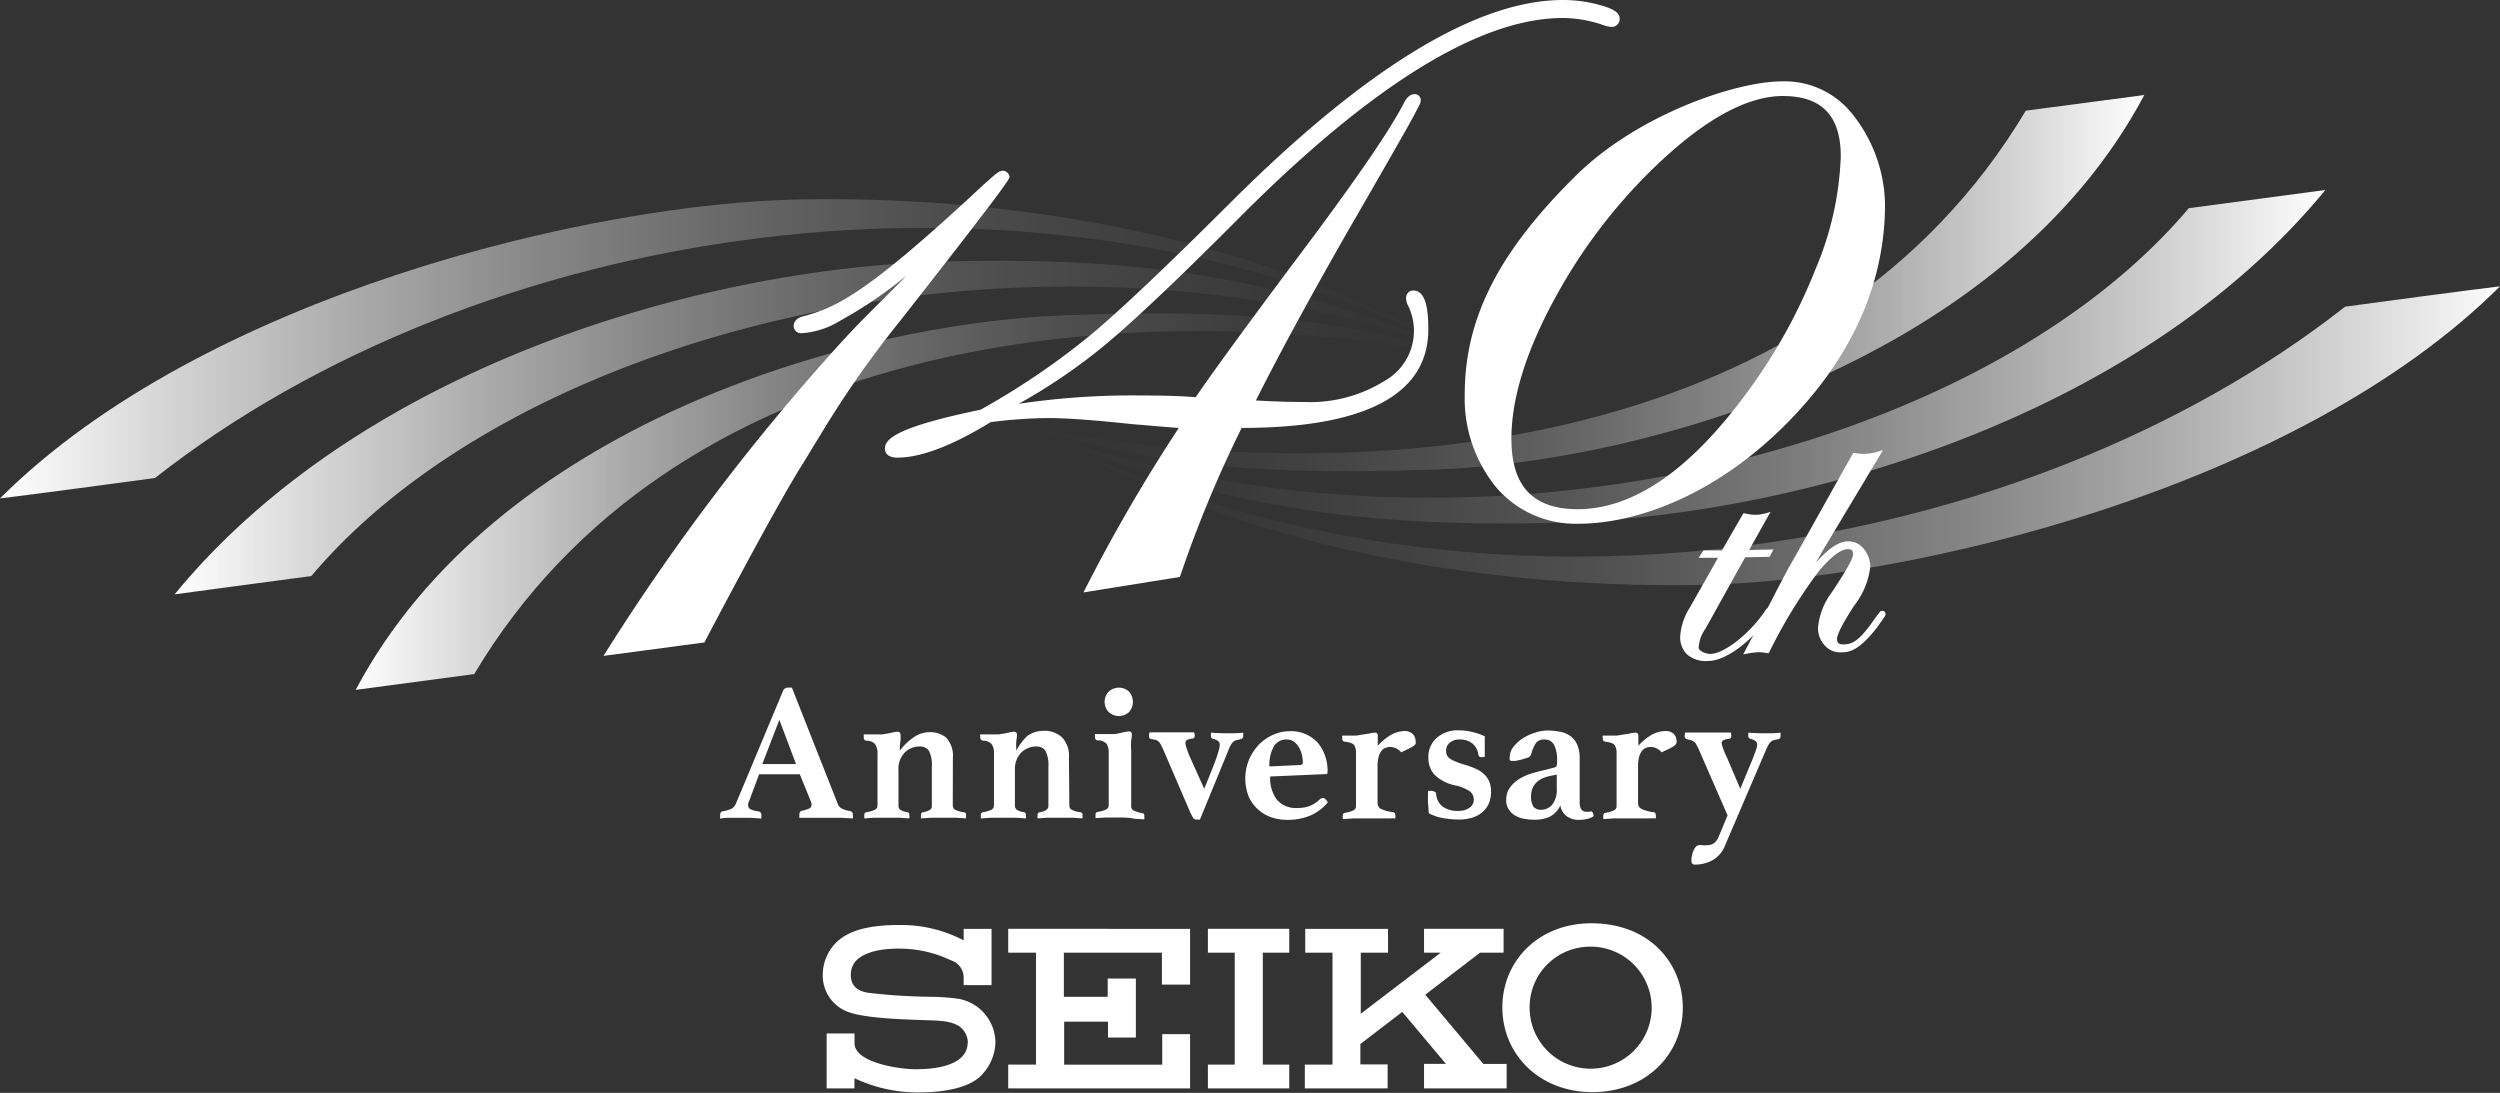
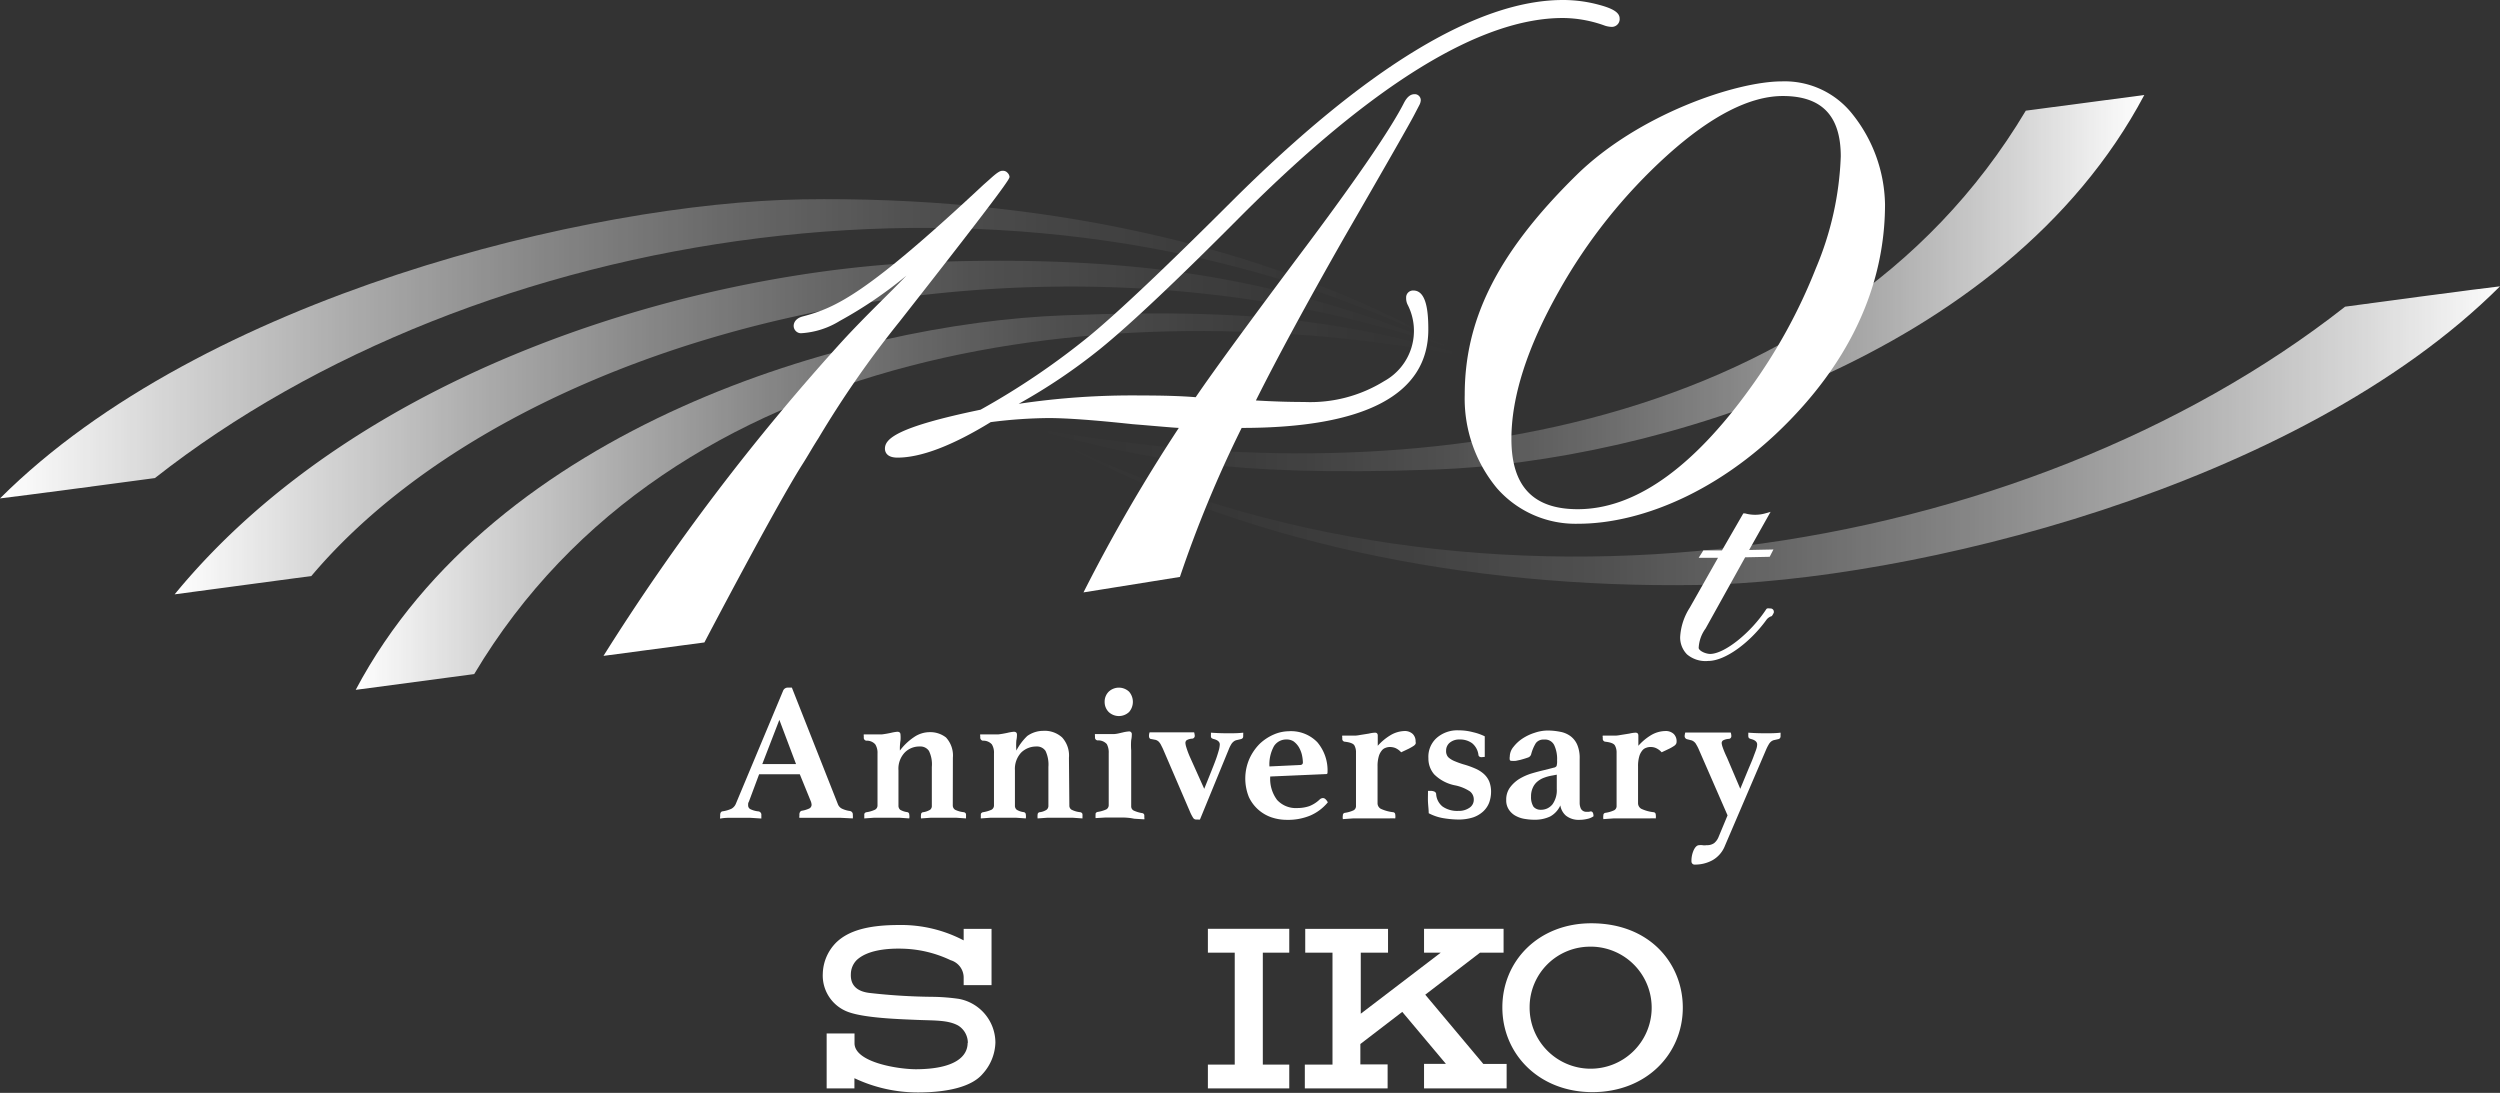
<svg xmlns="http://www.w3.org/2000/svg" xmlns:xlink="http://www.w3.org/1999/xlink" width="245.78" height="107.44" viewBox="0 0 245.78 107.44">
  <rect x="0" y="0" width="245.78" height="107.44" fill="#333333" stroke="none" />
  <defs>
    <linearGradient id="名称未設定グラデーション_6" x1="72.33" y1="103.61" x2="73.33" y2="103.61" gradientTransform="matrix(108.95 0 0 -36.98 -7845.38 3881.11)" gradientUnits="userSpaceOnUse">
      <stop offset="0" stop-color="#fff" />
      <stop offset=".11" stop-color="#fff" stop-opacity=".8" />
      <stop offset=".24" stop-color="#fff" stop-opacity=".59" />
      <stop offset=".37" stop-color="#fff" stop-opacity=".41" />
      <stop offset=".5" stop-color="#fff" stop-opacity=".26" />
      <stop offset=".63" stop-color="#fff" stop-opacity=".14" />
      <stop offset=".76" stop-color="#fff" stop-opacity=".07" />
      <stop offset=".88" stop-color="#fff" stop-opacity=".02" />
      <stop offset="1" stop-color="#fff" stop-opacity="0" />
    </linearGradient>
    <linearGradient id="名称未設定グラデーション_6-2" x1="72.42" y1="103.62" x2="73.42" y2="103.62" gradientTransform="matrix(125.54 0 0 -32.78 -9074.18 3438.8)" xlink:href="#名称未設定グラデーション_6" />
    <linearGradient id="名称未設定グラデーション_6-3" x1="72.49" y1="103.64" x2="73.49" y2="103.64" gradientTransform="matrix(141.78 0 0 -29.38 -10276.87 3079.48)" xlink:href="#名称未設定グラデーション_6" />
    <linearGradient id="名称未設定グラデーション_6-4" x1="73.33" y1="103.61" x2="72.33" y2="103.61" gradientTransform="matrix(108.95 0 0 -36.98 -7778.48 3859.65)" xlink:href="#名称未設定グラデーション_6" />
    <linearGradient id="名称未設定グラデーション_6-5" x1="73.42" y1="103.62" x2="72.42" y2="103.62" gradientTransform="matrix(125.53 0 0 -32.78 -8987.98 3431.84)" xlink:href="#名称未設定グラデーション_6" />
    <linearGradient id="名称未設定グラデーション_6-6" x1="73.49" y1="103.64" x2="72.49" y2="103.64" gradientTransform="matrix(141.78 0 0 -29.38 -10172.86 3087.68)" xlink:href="#名称未設定グラデーション_6" />
    <style>.cls-7{fill:#fff}</style>
  </defs>
  <g id="レイヤー_2" data-name="レイヤー 2">
    <g id="レイヤー_1-2" data-name="レイヤー 1">
      <g id="グループ_6" data-name="グループ 6">
        <path id="パス_1" data-name="パス 1" d="M104.65 31c-21.2.77-56 11-69.68 36.82l11.65-1.55C66 33.75 109 28.45 143.92 35l-.53-.31c-10.3-2.53-17.55-4.51-38.74-3.69z" fill="url(#名称未設定グラデーション_6)" />
        <path id="パス_2" data-name="パス 2" d="M92.1 25.74c-22.65.69-56.3 10-74.93 32.69l13.44-1.8c20.6-24.41 71-36.67 112.1-22.36a2.78 2.78 0 01-.53-.3c-14.39-5.64-27.07-8.97-50.08-8.23z" fill="url(#名称未設定グラデーション_6-2)" />
        <path id="パス_3" data-name="パス 3" d="M78.85 19.6C58.12 19.93 19.9 29.13 0 49c1.32-.14 14.62-1.91 15.23-2C46.68 22.28 100 13.25 141.78 33.71c-17.73-9.86-40.12-14.47-62.93-14.11z" fill="url(#名称未設定グラデーション_6-3)" />
        <g id="グループ_1" data-name="グループ 1">
          <path id="パス_4" data-name="パス 4" d="M141.13 46.16c21.2-.77 56-11 69.68-36.82l-11.65 1.54c-19.37 32.48-62.42 37.77-97.3 31.25l.53.31c10.31 2.56 17.55 4.48 38.74 3.72z" fill="url(#名称未設定グラデーション_6-4)" />
-           <path id="パス_5" data-name="パス 5" d="M153.68 51.37c22.65-.69 56.3-10 74.93-32.69l-13.43 1.79c-20.6 24.42-71 36.68-112.1 22.36a3.4 3.4 0 01.52.31c14.4 5.64 27.07 8.93 50.08 8.23z" fill="url(#名称未設定グラデーション_6-5)" />
          <path id="パス_6" data-name="パス 6" d="M166.93 57.51c20.72-.32 58.95-9.52 78.85-29.36-1.33.13-14.62 1.91-15.23 2C199.1 54.84 145.75 63.87 104 43.41c17.73 9.85 40.12 14.46 62.93 14.1z" fill="url(#名称未設定グラデーション_6-6)" />
        </g>
        <path id="パス_7" data-name="パス 7" class="cls-7" d="M182.14 11.25A8.48 8.48 0 00175.19 8c-4.52 0-14.12 3.25-20.19 9.2-8.08 7.93-11 14.51-11 21.62a13.79 13.79 0 003.17 9.18 10.27 10.27 0 008 3.49c6.28 0 14.84-3.37 22.15-11.64 6-6.8 8-13.72 8-19.77a14.59 14.59 0 00-3.18-8.83zm-33.55 31.9c0-4.15 1.56-9 4.63-14.46a52.88 52.88 0 0110.7-13.43c4.3-3.87 8.12-5.82 11.35-5.82 3.84 0 5.7 1.94 5.7 5.94a31 31 0 01-2.45 11A53.58 53.58 0 01172 38.25c-5.66 7.84-11.34 11.81-16.89 11.81-4.39 0-6.52-2.26-6.52-6.91z" />
        <path id="パス_8" data-name="パス 8" class="cls-7" d="M99.06 17a.58.58 0 00-.44-.21c-.24 0-.41 0-1.34.85l-.6.53C85.2 28.89 82.2 30.25 78.92 31.11c-.75.2-.87.66-.89.86a.73.73 0 00.66.79h.07a8.11 8.11 0 003.8-1.21 41.5 41.5 0 006.55-4.45c-1.69 1.77-3.84 3.77-6.25 6.38a219.73 219.73 0 00-23.53 31l9.92-1.32s7-13.37 9.63-17.5c.54-.84 1-1.68 1.57-2.56a99.73 99.73 0 018-11.5c10.75-13.7 10.77-14 10.8-14.21a.64.64 0 00-.19-.39z" />
        <path id="パス_9" data-name="パス 9" class="cls-7" d="M157.23.48a13.55 13.55 0 00-3.58-.48c-8.41 0-19.34 6.64-32.51 19.75-6.51 6.5-11.2 10.93-13.93 13.19a73.42 73.42 0 01-10.81 7.34C88.09 42 87 43.16 87 44.11c0 .26.12.88 1.23.88 2.3 0 5.39-1.17 9.17-3.49a47.33 47.33 0 015.7-.4c1.74 0 4.5.2 8.23.6 2 .16 3.67.32 4.56.37a163.66 163.66 0 00-9.37 16.17l9.48-1.52a117.68 117.68 0 016.07-14.65c12.18 0 18.35-3.3 18.35-9.68 0-1.65-.15-3.83-1.47-3.83a.68.68 0 00-.71.66v.08a1.42 1.42 0 00.14.64 5.64 5.64 0 01-2.3 7.53 13.8 13.8 0 01-7.86 2.05c-1.48 0-3.07-.05-4.75-.15 2-4 4.92-9.42 8.74-16.12 4.09-7.08 6.46-11.23 6.85-12l.48-.92a1.16 1.16 0 00.14-.47.6.6 0 00-.52-.6h-.1c-.4 0-.72.28-1 .79-1.25 2.48-4.38 7.09-9.32 13.71-5.64 7.52-9.4 12.66-11.19 15.29-1.45-.12-3.27-.17-5.4-.17a75.45 75.45 0 00-12 .82 56.57 56.57 0 008-5.39c3-2.43 7.7-6.88 14-13.22C135 8.26 145.56 1.77 153.64 1.77a12.3 12.3 0 014.16.76 2.36 2.36 0 00.59.11.77.77 0 00.84-.69.34.34 0 000-.1c.02-.58-.58-.99-2-1.37z" />
        <g id="グループ_2" data-name="グループ 2">
          <path id="パス_10" data-name="パス 10" class="cls-7" d="M174.19 60.57a1.75 1.75 0 00.2-.35v-.07a.32.32 0 00-.31-.33c-.18 0-.35-.06-.44.08-1.5 2.29-4.06 4.36-5.49 4.39-.46 0-1.1-.29-1.15-.58a3.52 3.52 0 01.68-1.92l3.89-7 2.41-.05.37-.72-2.39.05 2.11-3.75-.52.15a3.67 3.67 0 01-2 0h-.16l-2.1 3.64h-1.83l-.46.73h1.9l-2.78 4.91a5.93 5.93 0 00-.94 2.88 2.37 2.37 0 00.67 1.7 2.81 2.81 0 002.08.65c1.7 0 4.12-1.83 5.7-4a1 1 0 01.56-.41z" />
-           <path id="パス_11" data-name="パス 11" class="cls-7" d="M184.83 44.74l.29-.49-.54.17a5.42 5.42 0 01-1.33.2 4.43 4.43 0 01-.9-.09h-.16l-2.77 4.94c-2.15 3.85-3.23 5.76-3.6 6.4-.71 1.33-1.26 2.38-1.63 3.12l-2.81 5.34.45-.08a7.53 7.53 0 011-.13 4.58 4.58 0 01.9.09h.15l.08-.14a50.3 50.3 0 014.86-7.93c1.49-1.76 2.35-2.14 2.8-2.15s.54.13.55.48-.26 1-2.07 3.75a6.77 6.77 0 00-1.37 3.51 2.53 2.53 0 00.66 1.72 2 2 0 001.67.68c.74 0 1.7-.16 3.45-2.41l.77-1.09a.39.39 0 00.07-.36.3.3 0 00-.24-.22.33.33 0 00-.32.14c-.32.4-.84 1.14-.85 1.16-1.35 1.85-2 2-2.74 2-.41 0-.59-.14-.6-.55 0-.23.21-1 1.69-3.26a7.63 7.63 0 001.58-3.81 2.73 2.73 0 00-.65-1.78 1.92 1.92 0 00-1.54-.73c-.9 0-1.95.72-3.18 2.13l.78-1.36z" />
        </g>
        <g id="グループ_3" data-name="グループ 3">
          <path id="パス_12" data-name="パス 12" class="cls-7" d="M156.54 107.37c5.35 0 8.9-3.78 8.9-8.31 0-4.29-3.2-8.29-9-8.29-5.16 0-8.74 3.68-8.74 8.27s3.61 8.33 8.86 8.33M150.38 99a5.94 5.94 0 016-5.93h.21a6 6 0 11-6.21 5.93" />
          <path id="パス_13" data-name="パス 13" class="cls-7" d="M126.75 93.66v-2.35h-8v2.35h2.64v11h-2.64V107h8v-2.34h-2.6v-11z" />
-           <path id="パス_14" data-name="パス 14" class="cls-7" d="M99.12 91.31v2.35h2.73v11h-2.73V107H117v-5.33h-2.74v3h-9.64v-4.23h4.31V102h2.74v-5.8h-2.77V98h-4.31v-4.34h9.64v3.14H117v-5.48z" />
          <path id="パス_15" data-name="パス 15" class="cls-7" d="M95.13 102.53c0 1.32-1.23 2.57-5.06 2.59-1.78 0-6-.67-6.06-2.52v-1h-2.74v5.4H84v-1a14.58 14.58 0 006.23 1.4c3.05 0 5.35-.6 6.38-1.83a4.76 4.76 0 001.25-3.06 4.39 4.39 0 00-3.6-4.31 19.73 19.73 0 00-2.53-.2 59 59 0 01-6.23-.38c-1.13-.13-1.91-.66-1.85-1.87a2 2 0 01.56-1.35c.92-.88 2.64-1.2 4.65-1.13a11.67 11.67 0 014.6 1.13 1.78 1.78 0 011.28 1.71v.74h2.74v-5.53h-2.74v1.13a13.22 13.22 0 00-6.38-1.51c-3.22 0-5 .64-6.1 1.67a4.49 4.49 0 00-1.37 3.12 3.81 3.81 0 002.53 3.77c1.66.6 5.13.7 6.79.77s3 0 4 .56a2 2 0 01.94 1.7" />
          <path id="パス_16" data-name="パス 16" class="cls-7" d="M140 107h8.12v-2.4h-2.29l-5.71-6.81 5.38-4.13h2.32v-2.35H140v2.35h1.64l-7.86 6v-6h2.68v-2.34h-8.14v2.34H131v11h-2.72V107h8.14v-2.36h-2.68v-2l4.12-3.16 4.29 5.11H140z" />
        </g>
        <g id="グループ_5" data-name="グループ 5">
          <g id="グループ_4" data-name="グループ 4">
            <path id="パス_17" data-name="パス 17" class="cls-7" d="M78.63 76.12h-4l-1 2.68a.58.58 0 00-.08.22v.17a.42.42 0 00.2.35 2.4 2.4 0 00.82.23.33.33 0 01.28.37v.33l-1.1-.07H71.8c-.29 0-.6 0-1 .08a.39.39 0 010-.18v-.15c0-.25.09-.37.25-.39a3.15 3.15 0 00.86-.25 1 1 0 00.42-.46l4.65-11.12a.49.49 0 01.46-.33h.41l4.54 11.5a.82.82 0 00.45.43 2.6 2.6 0 00.71.2.34.34 0 01.29.39 1.32 1.32 0 010 .34l-1.21-.06h-4.04a.33.33 0 010-.17v-.15a.46.46 0 01.07-.26.27.27 0 01.15-.11 2.85 2.85 0 00.74-.22.42.42 0 00.24-.38 1.36 1.36 0 00-.06-.29zm-.37-1l-1.64-4.35-1.68 4.35z" />
            <path id="パス_18" data-name="パス 18" class="cls-7" d="M93.67 79.19a.5.5 0 00.23.42 2.57 2.57 0 00.86.24.27.27 0 01.14.07.2.2 0 01.07.18 1.21 1.21 0 010 .2v.16l-1-.07h-2.42l-1 .07a1.14 1.14 0 010-.37.22.22 0 01.21-.24 1.85 1.85 0 00.68-.24.48.48 0 00.17-.42V75.4a3 3 0 00-.28-1.57 1 1 0 00-.9-.44 2 2 0 00-1.48.59 2.31 2.31 0 00-.62 1.75v3.46a.52.52 0 00.17.42 1.83 1.83 0 00.68.23.23.23 0 01.21.25.92.92 0 010 .37l-1-.07h-2.42l-1 .07v-.36a.2.2 0 01.07-.18.26.26 0 01.15-.07 3 3 0 00.84-.25.47.47 0 00.24-.43v-5.1a1.55 1.55 0 00-.22-.89 1.09 1.09 0 00-.88-.36.29.29 0 01-.25-.32v-.14a.41.41 0 010-.16h1.78a9.3 9.3 0 00.92-.16 4.17 4.17 0 01.6-.1c.2 0 .31.1.31.29a3.43 3.43 0 010 .56 5.27 5.27 0 00-.06 1 5.69 5.69 0 011.37-1.31 2.73 2.73 0 011.56-.5 2.51 2.51 0 011.6.52 2.61 2.61 0 01.68 2z" />
            <path id="パス_19" data-name="パス 19" class="cls-7" d="M105.13 79.19a.46.46 0 00.23.42 2.45 2.45 0 00.85.24.27.27 0 01.14.07.2.2 0 01.07.18 1.41 1.41 0 010 .2v.16l-1-.07h-2.41l-1 .07a1.5 1.5 0 010-.37.23.23 0 01.21-.24 1.59 1.59 0 00.67-.24.49.49 0 00.18-.42V75.4a3.14 3.14 0 00-.28-1.57 1 1 0 00-.9-.44 2.11 2.11 0 00-1.49.59 2.35 2.35 0 00-.62 1.75v3.46a.5.5 0 00.18.42 1.72 1.72 0 00.67.23.24.24 0 01.22.25 1.14 1.14 0 010 .37l-1-.07h-2.42l-1 .07a.45.45 0 010-.16 1.27 1.27 0 010-.2.18.18 0 01.07-.18.27.27 0 01.14-.07 3.19 3.19 0 00.85-.25.48.48 0 00.23-.43v-5.1a1.55 1.55 0 00-.21-.89 1.11 1.11 0 00-.89-.36.31.31 0 01-.25-.32v-.14a.29.29 0 010-.16h1.78a9.3 9.3 0 00.92-.16 4.17 4.17 0 01.6-.1c.21 0 .31.1.31.29a2.6 2.6 0 01-.06.56 6.31 6.31 0 000 1 5.5 5.5 0 011.08-1.44 2.73 2.73 0 011.56-.5 2.55 2.55 0 011.86.65 2.64 2.64 0 01.67 2z" />
            <path id="パス_20" data-name="パス 20" class="cls-7" d="M110 80.37h-1.29l-1 .06a2.19 2.19 0 010-.36.19.19 0 01.06-.18.34.34 0 01.15-.07 3.19 3.19 0 00.85-.25.48.48 0 00.23-.43v-5.1a1.71 1.71 0 00-.19-.89 1.13 1.13 0 00-.91-.36.28.28 0 01-.25-.3v-.16a.29.29 0 010-.16h1.79c.31 0 .62-.09.93-.16a3.76 3.76 0 01.6-.1.26.26 0 01.3.29 2.6 2.6 0 01-.06.56 6.31 6.31 0 000 1v5.5a.46.46 0 00.25.43 3.32 3.32 0 00.83.25.23.23 0 01.21.25v.19a.33.33 0 010 .17l-1-.06c-.56-.12-.99-.12-1.5-.12zM108.6 69a1.38 1.38 0 01.4-1 1.46 1.46 0 012 0 1.52 1.52 0 010 2 1.46 1.46 0 01-2 0 1.39 1.39 0 01-.4-1z" />
            <path id="パス_21" data-name="パス 21" class="cls-7" d="M118.39 77.55c.31-.76.56-1.39.76-1.89s.36-.91.47-1.24.18-.57.23-.76a2.54 2.54 0 00.07-.47c0-.26-.21-.44-.62-.54a.66.66 0 01-.19-.09.25.25 0 01-.06-.2.59.59 0 010-.14v-.19q.77.06 1.68.06c.54 0 1 0 1.49-.06a.78.78 0 010 .21 1.18 1.18 0 010 .16c0 .14-.08.23-.25.27l-.43.1a.75.75 0 00-.29.16.93.93 0 00-.22.27 3.11 3.11 0 00-.22.45l-2.84 6.92a.64.64 0 01-.2 0h-.2a.35.35 0 01-.26-.15 4.12 4.12 0 01-.34-.66l-2.64-6.14c-.09-.19-.17-.34-.23-.46a1.39 1.39 0 00-.21-.27.81.81 0 00-.27-.15l-.41-.08c-.17 0-.25-.12-.25-.31a1 1 0 01.06-.35h4.38a1.91 1.91 0 01.06.33.28.28 0 01-.24.29 1.14 1.14 0 00-.57.16.36.36 0 00-.11.26 1.77 1.77 0 00.08.4 8.51 8.51 0 00.4 1.06z" />
            <path id="パス_22" data-name="パス 22" class="cls-7" d="M129.75 78.59a.49.49 0 01.31-.13.37.37 0 01.22.08 1.06 1.06 0 01.26.34 4.6 4.6 0 01-1.73 1.3 5.7 5.7 0 01-2.31.42 4.68 4.68 0 01-1.48-.24 3.81 3.81 0 01-2.24-2 4.86 4.86 0 01.06-3.78 5 5 0 011-1.45 4.74 4.74 0 011.39-.92 3.82 3.82 0 011.45-.32 3.6 3.6 0 012.83 1.08 4.29 4.29 0 011 3 .12.12 0 01-.11.13l-5.52.24a3.45 3.45 0 00.67 2.3 2.49 2.49 0 002 .8 3.64 3.64 0 001.18-.19 3.14 3.14 0 001.02-.66zm-3.3-5.89a1.42 1.42 0 00-1.2.65 3.71 3.71 0 00-.45 2l3-.14c.19 0 .29-.1.29-.25a4 4 0 00-.1-.77 2.81 2.81 0 00-.3-.74 2 2 0 00-.51-.56 1.26 1.26 0 00-.73-.19z" />
            <path id="パス_23" data-name="パス 23" class="cls-7" d="M138.05 71.87a1.13 1.13 0 01.84.29 1 1 0 01.28.74.46.46 0 010 .23.6.6 0 01-.21.21c-.15.1-.3.18-.45.26l-.76.36a1.69 1.69 0 00-.57-.42 1.45 1.45 0 00-.51-.1 1.16 1.16 0 00-.45.08.79.79 0 00-.4.3 1.56 1.56 0 00-.28.58 3.38 3.38 0 00-.11.95v3.59a.63.63 0 00.31.57 4 4 0 001.22.34.23.23 0 01.21.24 1.17 1.17 0 010 .37 5.28 5.28 0 00-.61 0h-3.54l-1 .07a.94.94 0 010-.37.23.23 0 01.21-.25 3.09 3.09 0 00.85-.25.47.47 0 00.23-.43V74a1.38 1.38 0 00-.16-.72c-.11-.18-.42-.3-.92-.36a.27.27 0 01-.27-.27v-.18a.28.28 0 010-.15h1.29a3.47 3.47 0 00.45-.06l.88-.14a3.11 3.11 0 01.6-.09c.18 0 .27.1.27.29v1a5.38 5.38 0 011.3-1.07 2.84 2.84 0 011.3-.38z" />
            <path id="パス_24" data-name="パス 24" class="cls-7" d="M145.66 74.44c-.18 0-.29-.08-.31-.21a1.76 1.76 0 00-.62-1.16 2 2 0 00-1.22-.37 1.46 1.46 0 00-1 .33 1 1 0 00-.34.77.86.86 0 00.06.39.71.71 0 00.24.33 2.14 2.14 0 00.51.3 8.88 8.88 0 00.88.32 8.84 8.84 0 011.16.41 3.11 3.11 0 01.85.53 2.12 2.12 0 01.54.75 2.8 2.8 0 01.18 1 3.19 3.19 0 01-.18 1.06 2.32 2.32 0 01-.59.88 2.8 2.8 0 01-1 .59 4.65 4.65 0 01-1.48.21 9.61 9.61 0 01-1.42-.13 4.75 4.75 0 01-1.46-.49c0-.33-.05-.69-.07-1.07s0-.75 0-1.13h.25a.94.94 0 01.37.07.29.29 0 01.18.22 1.7 1.7 0 00.63 1.25 2.5 2.5 0 001.55.43 1.81 1.81 0 001.1-.31.93.93 0 00.42-.81 1 1 0 00-.37-.79 4.14 4.14 0 00-1.52-.61 4 4 0 01-2-1.07 2.37 2.37 0 01-.57-1.59 2.48 2.48 0 01.82-2 3.08 3.08 0 012.13-.74 5.52 5.52 0 011.46.19 5.07 5.07 0 011.13.4v2.02z" />
            <path id="パス_25" data-name="パス 25" class="cls-7" d="M156.38 79.77c.19 0 .28.16.28.48a1.61 1.61 0 01-.62.26 3.31 3.31 0 01-.77.09 2 2 0 01-1.33-.42 1.68 1.68 0 01-.54-1 2.32 2.32 0 01-1 1.09 3.49 3.49 0 01-1.52.32 5.46 5.46 0 01-.9-.07 2.74 2.74 0 01-.91-.28 1.84 1.84 0 01-.7-.6 1.62 1.62 0 01-.29-1 2 2 0 01.37-1.22 3.32 3.32 0 01.91-.84 5.46 5.46 0 011.21-.54c.44-.13.85-.24 1.24-.33l.52-.13.42-.11a.4.4 0 00.28-.16 1.71 1.71 0 00.05-.55 3.2 3.2 0 00-.29-1.52 1 1 0 00-1-.53.92.92 0 00-.8.35 4 4 0 00-.46 1.1.48.48 0 01-.33.32c-.19.07-.43.14-.71.22l-.47.1a3.27 3.27 0 01-.44 0 .16.16 0 01-.15-.09 1 1 0 010-.34 1.52 1.52 0 01.36-.94 3.74 3.74 0 01.9-.83 4.79 4.79 0 011.19-.56 4 4 0 011.24-.22 6.3 6.3 0 011.3.13 2.39 2.39 0 011 .44 2.09 2.09 0 01.65.85 3.31 3.31 0 01.23 1.36V79a1.46 1.46 0 00.1.46.59.59 0 00.54.35h.27zm-3.33-3.61l-.42.08a4.07 4.07 0 00-.83.22 2.14 2.14 0 00-.67.39 1.64 1.64 0 00-.44.6 2 2 0 00-.17.86 1.77 1.77 0 00.24 1 .91.91 0 00.71.3 1.42 1.42 0 001.16-.54 2.38 2.38 0 00.42-1.51z" />
            <path id="パス_26" data-name="パス 26" class="cls-7" d="M163.71 71.87a1.13 1.13 0 01.84.29 1 1 0 01.28.74.48.48 0 01-.05.23.6.6 0 01-.21.21 4 4 0 01-.45.26l-.76.36a1.69 1.69 0 00-.57-.42 1.25 1.25 0 00-.51-.1 1.16 1.16 0 00-.45.08.79.79 0 00-.4.3 1.56 1.56 0 00-.28.58 3.38 3.38 0 00-.11.95v3.59a.64.64 0 00.31.57 3.88 3.88 0 001.22.34.23.23 0 01.21.24 1.17 1.17 0 010 .37 5.34 5.34 0 00-.62 0h-3.53l-1 .07a1.17 1.17 0 010-.37.23.23 0 01.21-.25 3.09 3.09 0 00.85-.25.46.46 0 00.24-.43V74a1.39 1.39 0 00-.17-.72c-.11-.18-.41-.3-.92-.36a.28.28 0 01-.27-.27v-.18a.21.21 0 010-.15h1.29a3.47 3.47 0 00.45-.06l.88-.14a3.11 3.11 0 01.6-.09c.19 0 .28.1.28.29v1a5.33 5.33 0 011.29-1.07 2.84 2.84 0 011.35-.38z" />
            <path id="パス_27" data-name="パス 27" class="cls-7" d="M171.09 77.55l.78-1.89c.21-.5.39-.91.51-1.24s.22-.57.28-.76a1.51 1.51 0 00.09-.47c0-.26-.21-.44-.62-.54a.66.66 0 01-.19-.09.36.36 0 01-.06-.2.59.59 0 010-.14v-.19q.76.06 1.68.06c.54 0 1 0 1.49-.06a1.6 1.6 0 010 .21v.16a.27.27 0 01-.24.27l-.44.1a.78.78 0 00-.28.16 1.09 1.09 0 00-.21.27 4.52 4.52 0 00-.23.45l-4.06 9.48a2.81 2.81 0 01-1.25 1.45 3.56 3.56 0 01-1.72.42.29.29 0 01-.25-.1.32.32 0 01-.08-.21 2.57 2.57 0 01.23-1.13c.16-.32.33-.47.54-.47a1.55 1.55 0 01.31 0 1 1 0 00.39 0 1.21 1.21 0 00.76-.2 1.53 1.53 0 00.45-.64l.87-2.09-2.84-6.51a3.7 3.7 0 00-.24-.46.75.75 0 00-.21-.26.72.72 0 00-.27-.15l-.4-.1a.32.32 0 01-.26-.33 1.91 1.91 0 01.06-.33h4.47a1 1 0 01.06.33.26.26 0 01-.24.29 1.37 1.37 0 00-.59.16.34.34 0 00-.12.26 1.89 1.89 0 00.1.41 9.41 9.41 0 00.42 1z" />
          </g>
        </g>
      </g>
    </g>
  </g>
</svg>